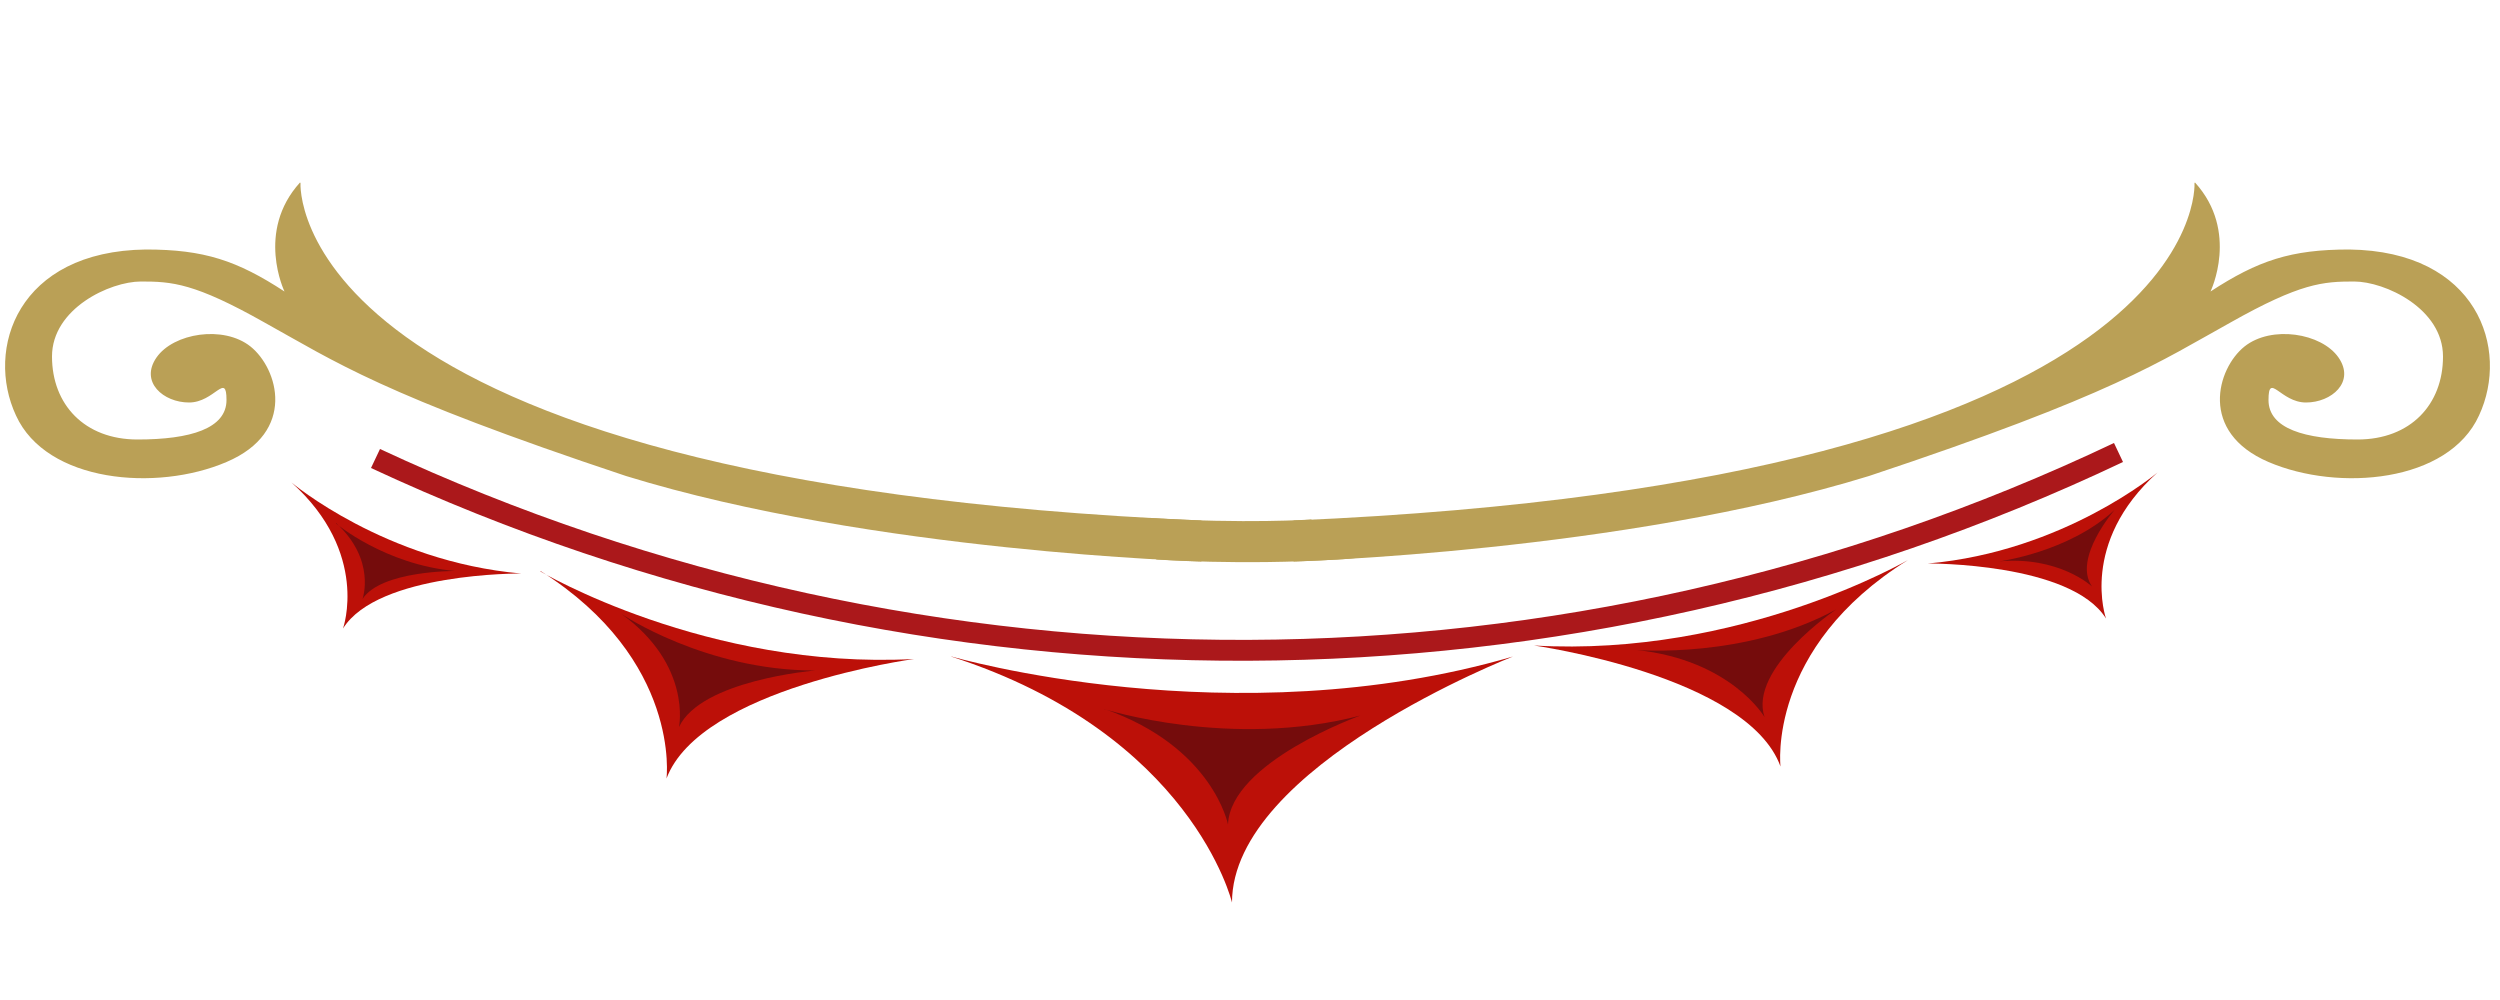
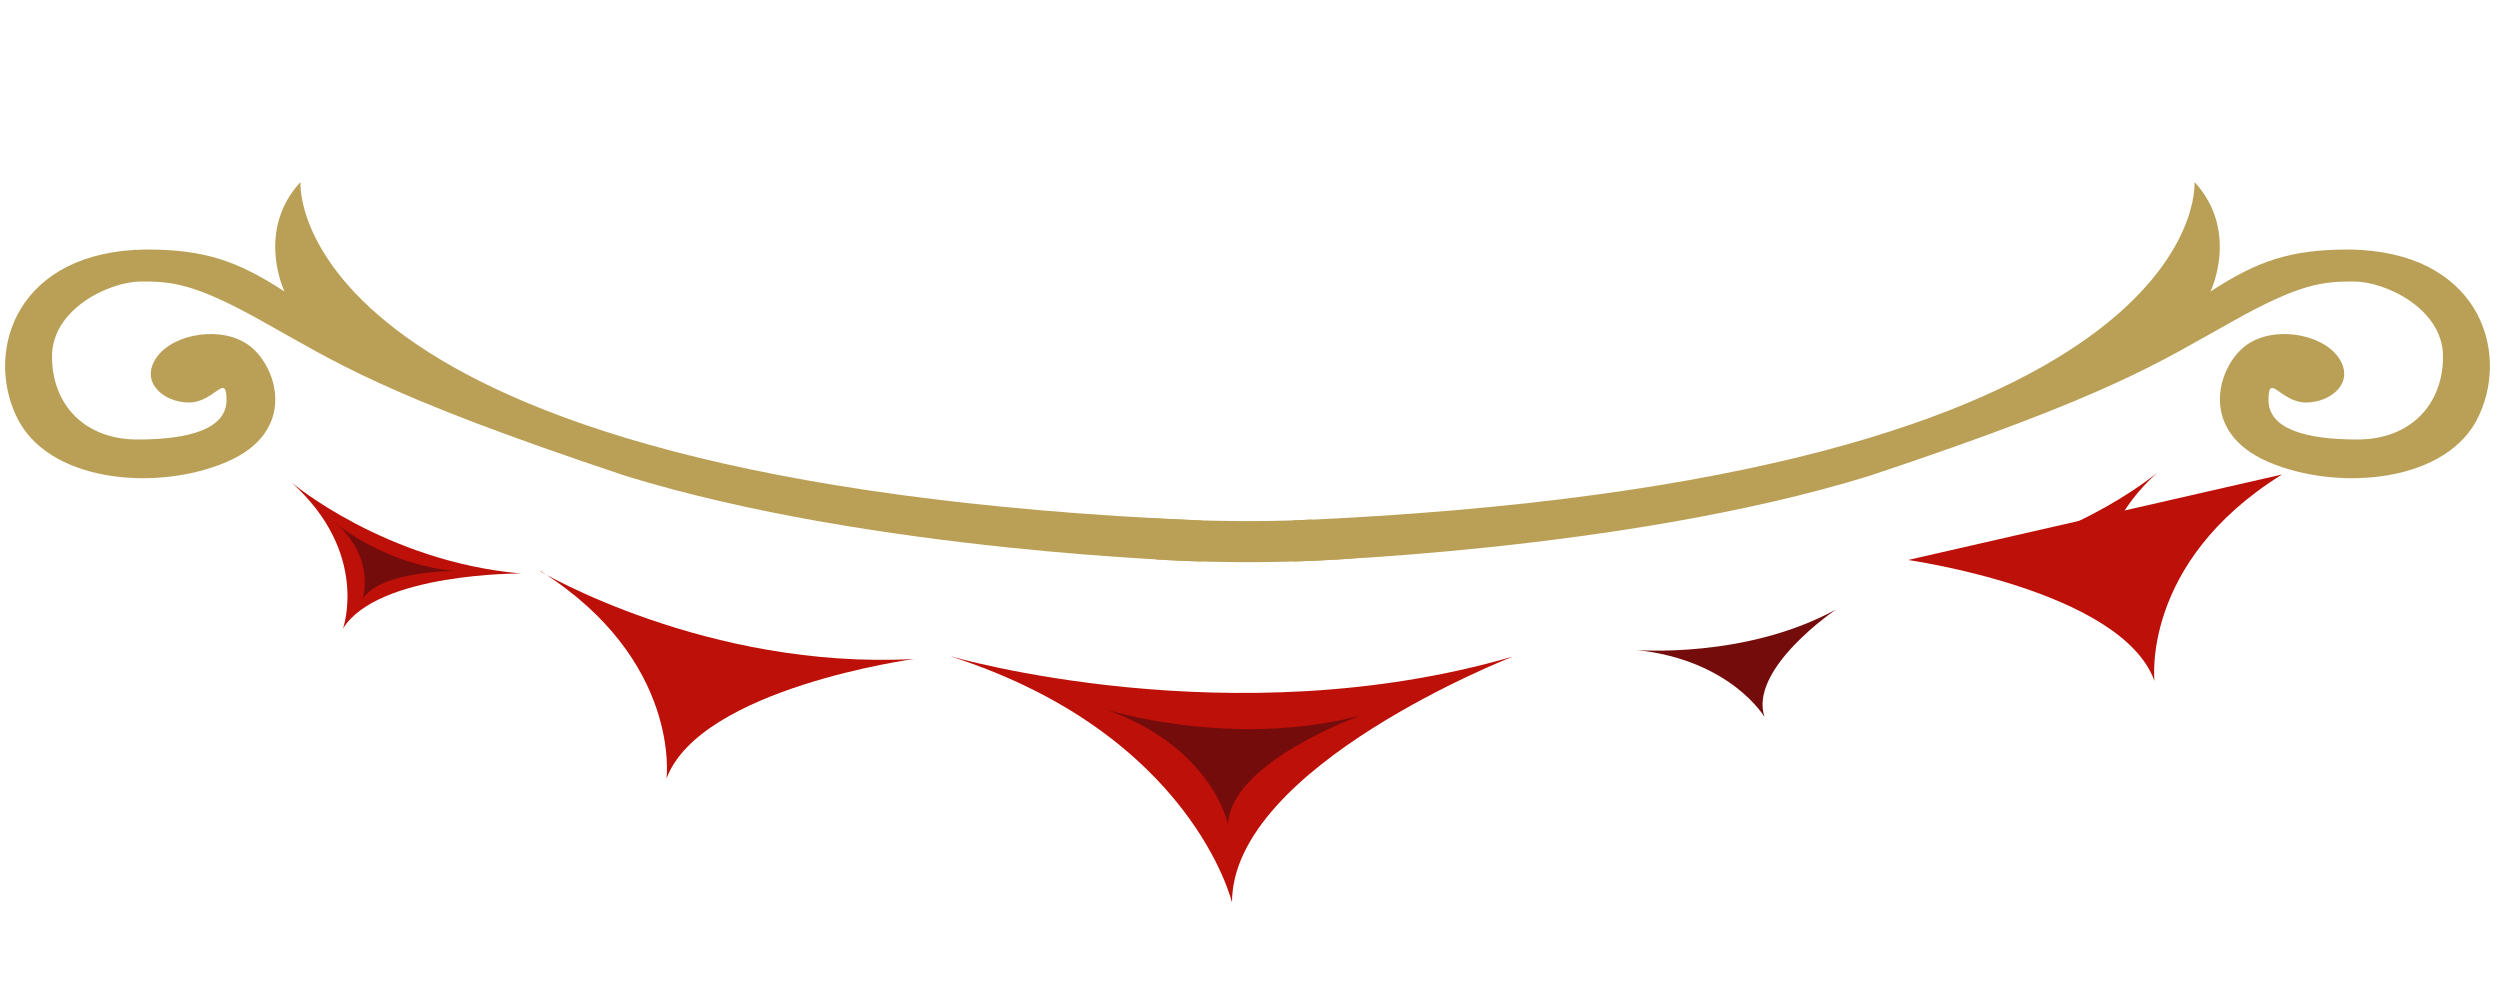
<svg xmlns="http://www.w3.org/2000/svg" id="Layer_1" version="1.1" viewBox="0 0 500 200">
  <defs>
    <style>
      .st0 {
        fill: #ab181b;
      }

      .st0, .st1 {
        fill-rule: evenodd;
      }

      .st2 {
        fill: #750c0c;
      }

      .st3 {
        fill: #bc1008;
      }

      .st1 {
        fill: #baa056;
      }
    </style>
  </defs>
  <path class="st1" d="M60.1,36.6s-3.8,59.6,180.2,67.5v8.2s-65.8-1.9-115.1-17.1c-49-16.3-58.2-22.9-72.3-30.7-14-7.9-18.5-8.2-24.7-8.2s-17.8,5.4-17.8,15,6.5,16.6,17.1,16.6,17.8-2.2,17.8-7.9-2.4.5-7.5.5-9.9-4.1-6.5-9c3.4-4.9,13.4-6.5,18.8-2.2,5.5,4.4,9.3,17.1-4.8,23.1-14,6-36,4.1-42.1-9.3-6.2-13.3.3-32.9,26-33.2,11.6,0,18.2,2.2,27.7,8.4,0,0-5.8-12,3.1-21.8Z" />
  <path class="st1" d="M438.9,36.6s3.8,59.6-180.2,67.5v8.2s65.8-1.9,115.1-17.1c49-16.3,58.2-22.9,72.3-30.7,14-7.9,18.5-8.2,24.7-8.2s17.8,5.4,17.8,15-6.5,16.6-17.1,16.6-17.8-2.2-17.8-7.9,2.4.5,7.5.5,9.9-4.1,6.5-9c-3.4-4.9-13.4-6.5-18.8-2.2-5.5,4.4-9.2,17.1,4.8,23.1,14,6,36,4.1,42.1-9.3,6.2-13.3-.3-32.9-26-33.2-11.6,0-18.2,2.2-27.7,8.4,0,0,5.8-12-3.1-21.8Z" />
-   <path class="st0" d="M424.6,92.4c-110.6,52.5-239.1,53.1-350.4,1.2.6-1.3,1.2-2.5,1.8-3.8,110.2,51.4,237.3,50.8,346.8-1.2.6,1.3,1.2,2.5,1.8,3.8Z" />
  <path class="st1" d="M262.3,103.9s-13.4.9-32.2-.3l-2.2,4.7,3.4,3.6s16.8,1.2,36.3,0c19.5-1.2-.8-6-.8-6l-4.5-1.9Z" />
  <path class="st3" d="M190.3,131.3s56.2,16.4,112.3,0c0,0-56.2,21.9-56.2,49.2,0,0-8-33.7-56.2-49.2Z" />
  <path class="st3" d="M108.1,114.3s33.3,19.7,74.7,17.5c0,0-42.7,5.8-49.5,23.9,0,0,3-23.7-25.2-41.5Z" />
-   <path class="st3" d="M381.6,112s-33.5,19.5-74.8,17.1c0,0,42.7,6,49.3,24.2,0,0-2.8-23.7,25.5-41.3Z" />
+   <path class="st3" d="M381.6,112c0,0,42.7,6,49.3,24.2,0,0-2.8-23.7,25.5-41.3Z" />
  <path class="st3" d="M431.5,94.5s-18.7,15.8-45.9,18.2c0,0,28.6-.2,35.6,11,0,0-5.4-15.1,10.3-29.2Z" />
  <path class="st3" d="M58.3,96.5s18.7,15.8,45.9,18.2c0,0-28.6-.2-35.6,11,0,0,5.4-15.1-10.3-29.2Z" />
  <path class="st2" d="M220.8,141.8s25.3,8.1,51.3,1.3c0,0-26,9.3-26.5,21.8,0,0-3-15.5-24.7-23.1Z" />
-   <path class="st2" d="M124.3,122.8s16.7,11.3,38.7,11.3c0,0-22.8,1.9-27.2,11.3,0,0,2.6-12.4-11.5-22.6Z" />
  <path class="st2" d="M327.3,130s21.8,1.8,39.9-8.1c0,0-17.5,11.8-14.3,21.5,0,0-6.7-11.4-25.6-13.4Z" />
-   <path class="st2" d="M399.7,112.3s14-1.8,23.2-10.3c0,0-8.4,9.7-4.5,15.3,0,0-6.6-6.2-18.8-5Z" />
  <path class="st2" d="M67.2,104.7s9.7,8.2,23.8,9.5c0,0-14.8-.1-18.5,5.6,0,0,2.8-7.8-5.3-15.2Z" />
</svg>